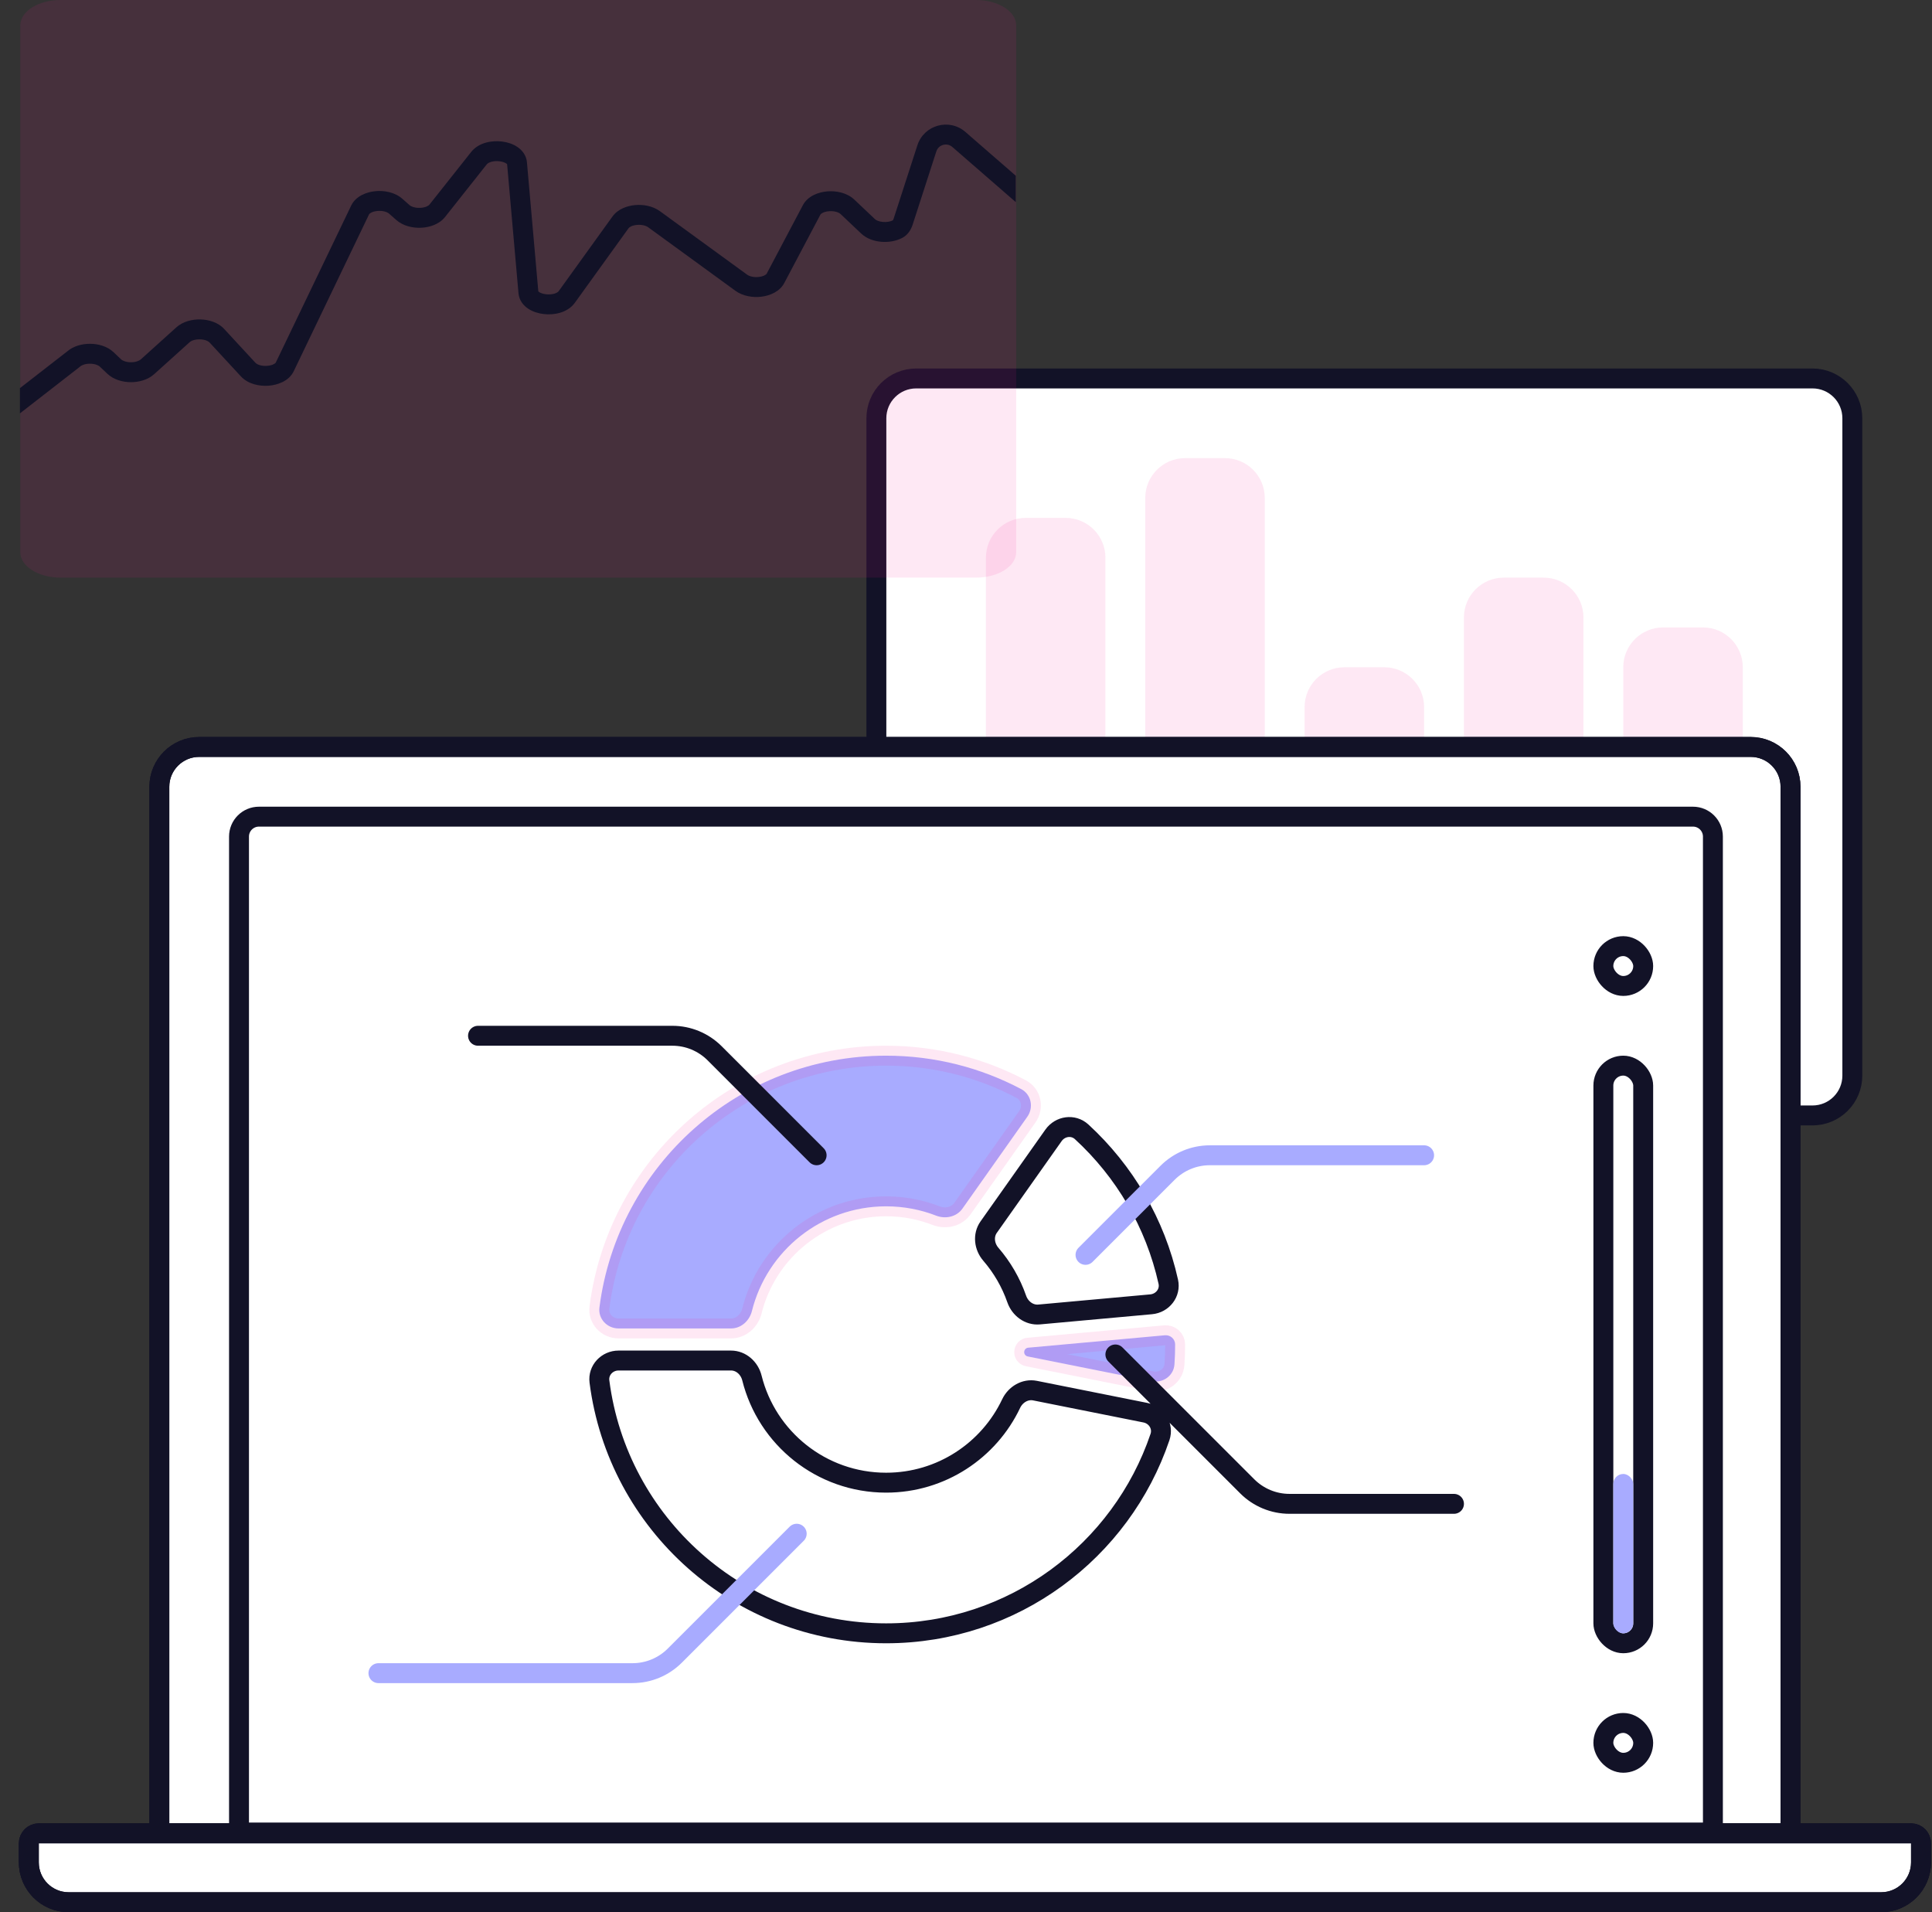
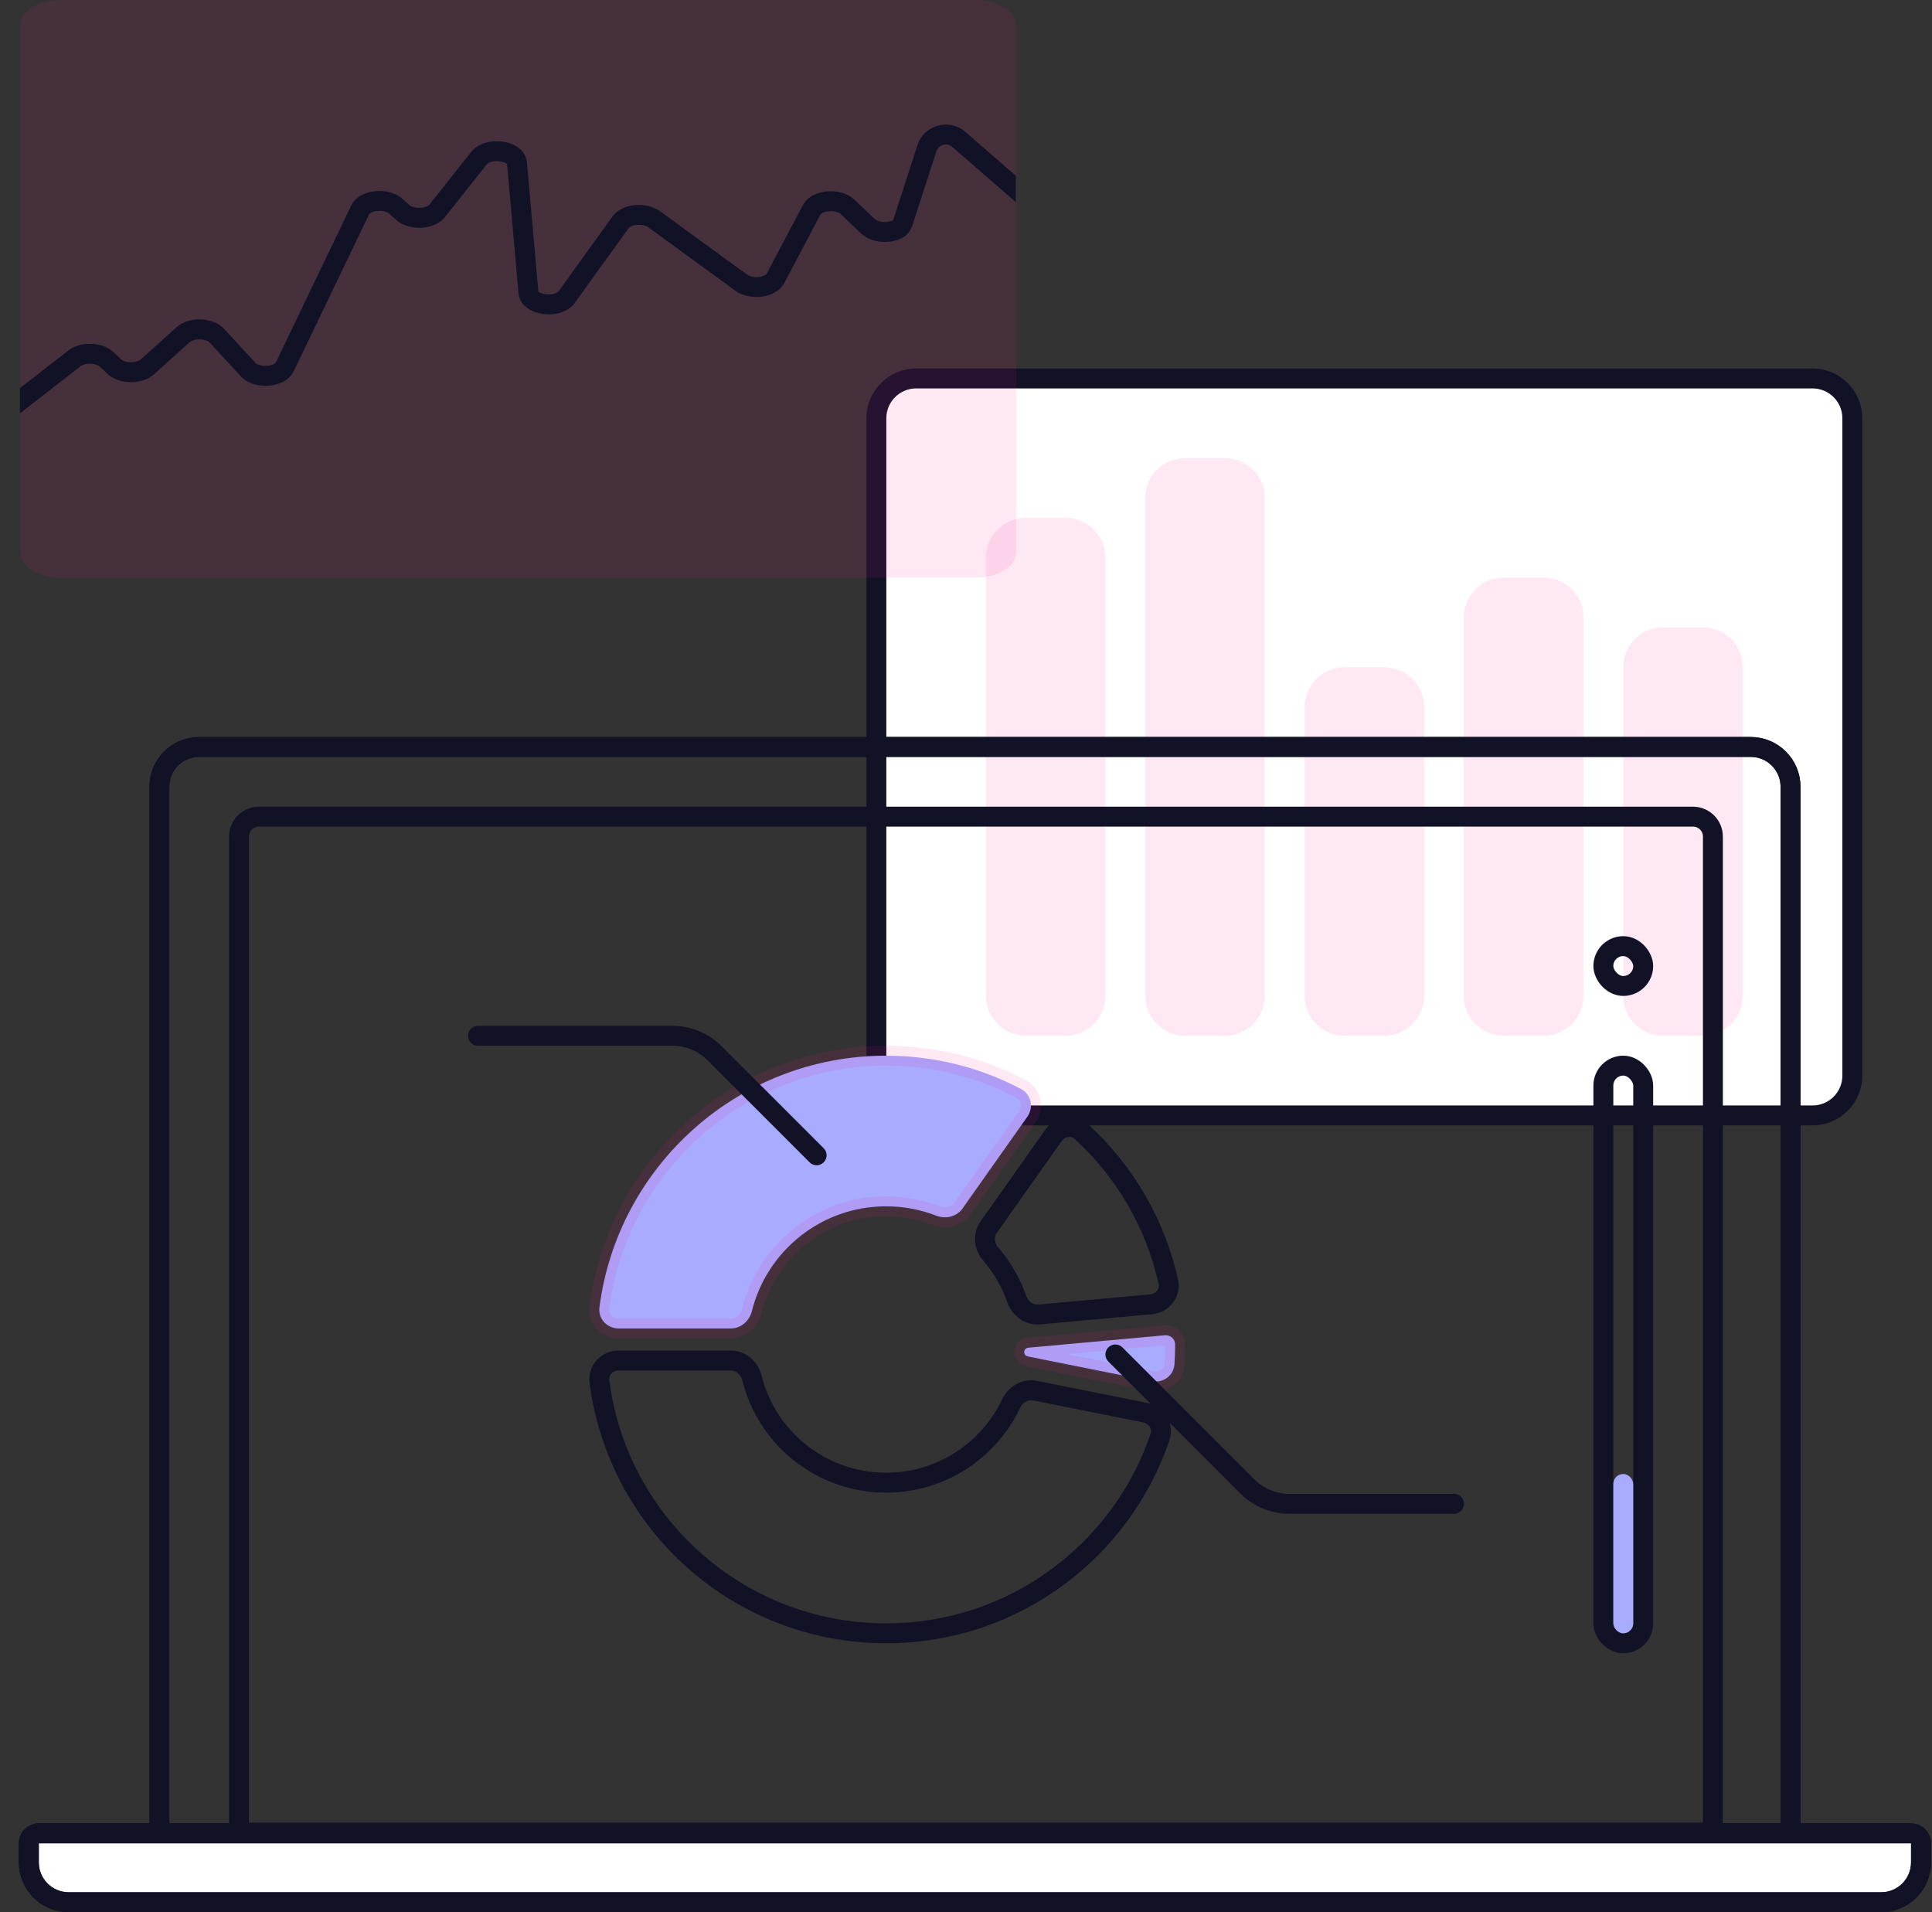
<svg xmlns="http://www.w3.org/2000/svg" width="97" height="96" viewBox="0 0 97 96" fill="none">
  <rect x="0" y="0" width="97" height="96" fill="#333333" stroke="none" />
  <path d="M44 54V21C44 19.895 44.895 19 46 19H91C92.105 19 93 19.895 93 21V54C93 55.105 92.105 56 91 56H46C44.895 56 44 55.105 44 54Z" fill="white" stroke="#121227" />
  <path d="M49.5 28C49.5 26.895 50.395 26 51.5 26H53.5C54.605 26 55.5 26.895 55.5 28V50C55.5 51.105 54.605 52 53.5 52H51.5C50.395 52 49.5 51.105 49.5 50V28Z" fill="#F7188F" fill-opacity="0.1" />
  <path d="M57.5 25C57.5 23.895 58.395 23 59.5 23H61.5C62.605 23 63.5 23.895 63.5 25V50C63.5 51.105 62.605 52 61.5 52H59.5C58.395 52 57.5 51.105 57.5 50V25Z" fill="#F7188F" fill-opacity="0.1" />
  <path d="M65.5 35.5C65.5 34.395 66.395 33.5 67.5 33.5H69.5C70.605 33.5 71.5 34.395 71.5 35.5V50C71.5 51.105 70.605 52 69.5 52H67.5C66.395 52 65.5 51.105 65.5 50V35.5Z" fill="#F7188F" fill-opacity="0.1" />
  <path d="M73.5 31C73.5 29.895 74.395 29 75.5 29H77.5C78.605 29 79.5 29.895 79.5 31V50C79.5 51.105 78.605 52 77.5 52H75.5C74.395 52 73.5 51.105 73.5 50V31Z" fill="#F7188F" fill-opacity="0.1" />
  <path d="M81.5 33.5C81.5 32.395 82.395 31.5 83.5 31.5H85.5C86.605 31.5 87.5 32.395 87.5 33.5V50C87.5 51.105 86.605 52 85.5 52H83.5C82.395 52 81.5 51.105 81.5 50V33.5Z" fill="#F7188F" fill-opacity="0.1" />
-   <path d="M8 39.5C8 38.395 8.895 37.5 10 37.5H87.897C89.001 37.5 89.897 38.395 89.897 39.5V92.042H8V39.5Z" fill="white" />
-   <path d="M8 92.042H89.897H95.948C96.224 92.042 96.448 92.266 96.448 92.542V93.5C96.448 94.605 95.553 95.5 94.448 95.5H3.448C2.344 95.5 1.448 94.605 1.448 93.5V92.542C1.448 92.266 1.672 92.042 1.948 92.042H8Z" fill="white" />
  <path d="M89.897 92.042V39.5C89.897 38.395 89.001 37.5 87.897 37.5H10C8.895 37.5 8 38.395 8 39.5V92.042M89.897 92.042H8M89.897 92.042H95.948C96.224 92.042 96.448 92.266 96.448 92.542V93.5C96.448 94.605 95.553 95.5 94.448 95.5H3.448C2.344 95.5 1.448 94.605 1.448 93.5V92.542C1.448 92.266 1.672 92.042 1.948 92.042H8" stroke="#121227" />
  <rect x="80.5" y="53.5" width="2" height="29" rx="1" stroke="#121227" stroke-linejoin="round" />
  <rect x="81" y="74" width="1" height="8" rx="0.5" fill="#A8ABFF" />
  <rect x="80.5" y="47.5" width="2" height="2" rx="1" stroke="#121227" stroke-linejoin="round" />
-   <rect x="80.5" y="86.5" width="2" height="2" rx="1" fill="white" stroke="#121227" stroke-linejoin="round" />
  <path d="M8 92.043H89.897H95.948C96.224 92.043 96.448 92.266 96.448 92.543V93.5C96.448 94.605 95.553 95.5 94.448 95.5H3.448C2.344 95.5 1.448 94.605 1.448 93.5V92.543C1.448 92.266 1.672 92.043 1.948 92.043H8Z" fill="white" stroke="#121227" />
  <path d="M57.818 69.343C58.382 69.455 58.927 69.071 58.966 68.498C58.989 68.168 59 67.835 59 67.5C59 67.224 58.76 67.012 58.485 67.037L51.621 67.661C51.512 67.671 51.428 67.761 51.422 67.871C51.416 67.98 51.49 68.078 51.597 68.099L57.818 69.343Z" fill="#A8ABFF" />
  <path d="M48.321 60.678C48.029 61.093 47.474 61.214 47.001 61.031C46.222 60.728 45.375 60.563 44.489 60.563C41.235 60.563 38.504 62.799 37.752 65.818C37.629 66.311 37.209 66.694 36.702 66.694H31.056C30.483 66.694 30.023 66.211 30.096 65.642C31.009 58.511 37.105 53 44.489 53C46.939 53 49.247 53.607 51.272 54.678C51.779 54.947 51.908 55.6 51.577 56.069L48.321 60.678Z" fill="#A8ABFF" />
-   <path d="M57.818 69.343C58.382 69.455 58.927 69.071 58.966 68.498C58.989 68.168 59 67.835 59 67.5C59 67.224 58.76 67.012 58.485 67.037L51.621 67.661C51.512 67.671 51.428 67.761 51.422 67.871C51.416 67.98 51.49 68.078 51.597 68.099L57.818 69.343Z" stroke="#F7188F" stroke-opacity="0.1" stroke-linecap="round" stroke-linejoin="round" />
+   <path d="M57.818 69.343C58.382 69.455 58.927 69.071 58.966 68.498C58.989 68.168 59 67.835 59 67.5C59 67.224 58.76 67.012 58.485 67.037L51.621 67.661C51.512 67.671 51.428 67.761 51.422 67.871C51.416 67.98 51.49 68.078 51.597 68.099L57.818 69.343" stroke="#F7188F" stroke-opacity="0.1" stroke-linecap="round" stroke-linejoin="round" />
  <path d="M48.321 60.678C48.029 61.093 47.474 61.214 47.001 61.031C46.222 60.728 45.375 60.563 44.489 60.563C41.235 60.563 38.504 62.799 37.752 65.818C37.629 66.311 37.209 66.694 36.702 66.694H31.056C30.483 66.694 30.023 66.211 30.096 65.642C31.009 58.511 37.105 53 44.489 53C46.939 53 49.247 53.607 51.272 54.678C51.779 54.947 51.908 55.6 51.577 56.069L48.321 60.678Z" stroke="#F7188F" stroke-opacity="0.1" stroke-linecap="round" stroke-linejoin="round" />
  <path d="M89.897 92.042V39.5C89.897 38.395 89.001 37.5 87.897 37.5H10C8.895 37.5 8 38.395 8 39.5V92.042M89.897 92.042H8M89.897 92.042H95.948C96.224 92.042 96.448 92.266 96.448 92.542V93.5C96.448 94.605 95.553 95.5 94.448 95.5H3.448C2.344 95.5 1.448 94.605 1.448 93.5V92.542C1.448 92.266 1.672 92.042 1.948 92.042H8M41 58L35.879 52.879C35.316 52.316 34.553 52 33.758 52H24M56 68L62.621 74.621C63.184 75.184 63.947 75.5 64.743 75.5H73M86 92V42C86 41.448 85.552 41 85 41H13C12.448 41 12 41.448 12 42V92H86ZM44.489 82C50.878 82 56.303 77.874 58.24 72.143C58.424 71.599 58.068 71.035 57.505 70.923L51.967 69.816C51.47 69.716 50.983 70.01 50.766 70.468C49.653 72.814 47.261 74.437 44.489 74.437C41.235 74.437 38.504 72.201 37.752 69.182C37.629 68.689 37.21 68.305 36.702 68.305H31.056C30.483 68.305 30.023 68.789 30.096 69.358C31.009 76.489 37.105 82 44.489 82ZM58.656 64.348C58.003 61.403 56.453 58.794 54.307 56.823C53.884 56.434 53.225 56.531 52.894 57L49.638 61.608C49.345 62.023 49.416 62.586 49.748 62.97C50.312 63.624 50.757 64.384 51.047 65.216C51.214 65.695 51.666 66.039 52.172 65.993L57.795 65.482C58.367 65.43 58.781 64.908 58.656 64.348Z" stroke="#121227" stroke-linecap="round" stroke-linejoin="round" />
-   <path d="M71.5 58H60.743C59.947 58 59.184 58.316 58.621 58.879L54.5 63M40 77L33.879 83.121C33.316 83.684 32.553 84 31.757 84H19" stroke="#A8ABFF" stroke-linecap="round" stroke-linejoin="round" />
  <path d="M1.02 27.725V1.275C1.02 0.571 1.925 0 3.04 0H49C50.116 0 51.02 0.571 51.02 1.275V27.725C51.02 28.429 50.116 29 49 29H3.04C1.925 29 1.02 28.429 1.02 27.725Z" fill="#F7188F" fill-opacity="0.1" />
  <path fill-rule="evenodd" clip-rule="evenodd" d="M1 20.754V19.487L3.368 17.647C3.693 17.363 4.141 17.257 4.53 17.26C4.925 17.263 5.38 17.378 5.699 17.68L6.079 18.04C6.154 18.111 6.329 18.185 6.568 18.187C6.806 18.189 6.987 18.117 7.069 18.044L8.851 16.437C9.188 16.133 9.662 16.026 10.068 16.037C10.471 16.048 10.943 16.178 11.253 16.513L12.826 18.215C12.905 18.3 13.122 18.389 13.412 18.367C13.719 18.345 13.836 18.225 13.847 18.201L17.631 10.323C17.864 9.837 18.41 9.642 18.832 9.599C19.274 9.553 19.818 9.642 20.201 9.98L20.558 10.295C20.65 10.376 20.851 10.448 21.103 10.435C21.362 10.422 21.515 10.331 21.56 10.274L23.655 7.631C24.043 7.14 24.726 7.042 25.219 7.107C25.483 7.141 25.756 7.227 25.983 7.382C26.212 7.539 26.425 7.793 26.456 8.147L27.027 14.626C27.032 14.633 27.045 14.646 27.072 14.665C27.14 14.71 27.258 14.755 27.411 14.773C27.561 14.791 27.713 14.779 27.837 14.742C27.962 14.704 28.026 14.652 28.052 14.615L30.751 10.869C31.022 10.492 31.49 10.332 31.886 10.296C32.292 10.259 32.768 10.337 33.134 10.603L37.507 13.787C37.633 13.879 37.863 13.934 38.111 13.903C38.377 13.87 38.48 13.765 38.492 13.742L40.309 10.303C40.559 9.829 41.107 9.644 41.533 9.608C41.975 9.571 42.521 9.669 42.893 10.021L43.927 11C43.991 11.06 44.129 11.126 44.331 11.143C44.523 11.159 44.705 11.124 44.827 11.062L44.831 11.058C44.841 11.043 44.856 11.014 44.871 10.966L46.059 7.295C46.39 6.271 47.658 5.919 48.47 6.624L51 8.823V10.148L47.814 7.379C47.543 7.144 47.12 7.261 47.01 7.602L45.823 11.274C45.757 11.476 45.618 11.777 45.301 11.943C44.98 12.112 44.596 12.168 44.247 12.139C43.902 12.11 43.52 11.991 43.239 11.726L42.206 10.748C42.112 10.659 41.891 10.581 41.617 10.605C41.327 10.629 41.208 10.741 41.193 10.77L39.376 14.209C39.141 14.654 38.64 14.844 38.235 14.895C37.812 14.948 37.305 14.877 36.918 14.595L32.545 11.411C32.428 11.326 32.215 11.27 31.977 11.292C31.728 11.314 31.596 11.407 31.562 11.453L28.863 15.199C28.672 15.466 28.392 15.62 28.124 15.7C27.854 15.781 27.563 15.798 27.293 15.766C27.026 15.735 26.747 15.65 26.516 15.496C26.282 15.339 26.063 15.083 26.032 14.723L25.461 8.244C25.456 8.237 25.444 8.225 25.418 8.207C25.353 8.163 25.239 8.118 25.09 8.098C24.757 8.055 24.513 8.158 24.438 8.252L22.344 10.895C22.049 11.267 21.561 11.414 21.153 11.434C20.737 11.454 20.246 11.354 19.896 11.044L19.539 10.729C19.434 10.637 19.206 10.565 18.936 10.593C18.647 10.623 18.542 10.736 18.532 10.756L14.749 18.634C14.505 19.143 13.924 19.332 13.486 19.364C13.032 19.398 12.457 19.289 12.092 18.893L10.519 17.192C10.458 17.126 10.291 17.043 10.042 17.037C9.797 17.03 9.606 17.102 9.521 17.18L7.738 18.787C7.412 19.08 6.956 19.19 6.561 19.187C6.166 19.184 5.711 19.068 5.392 18.766L5.012 18.407C4.937 18.335 4.762 18.261 4.523 18.26C4.285 18.258 4.104 18.329 4.022 18.403L4.009 18.415L1 20.754ZM25.463 8.246C25.463 8.249 25.465 8.25 25.465 8.25L25.464 8.248L25.463 8.246Z" fill="#121227" />
</svg>